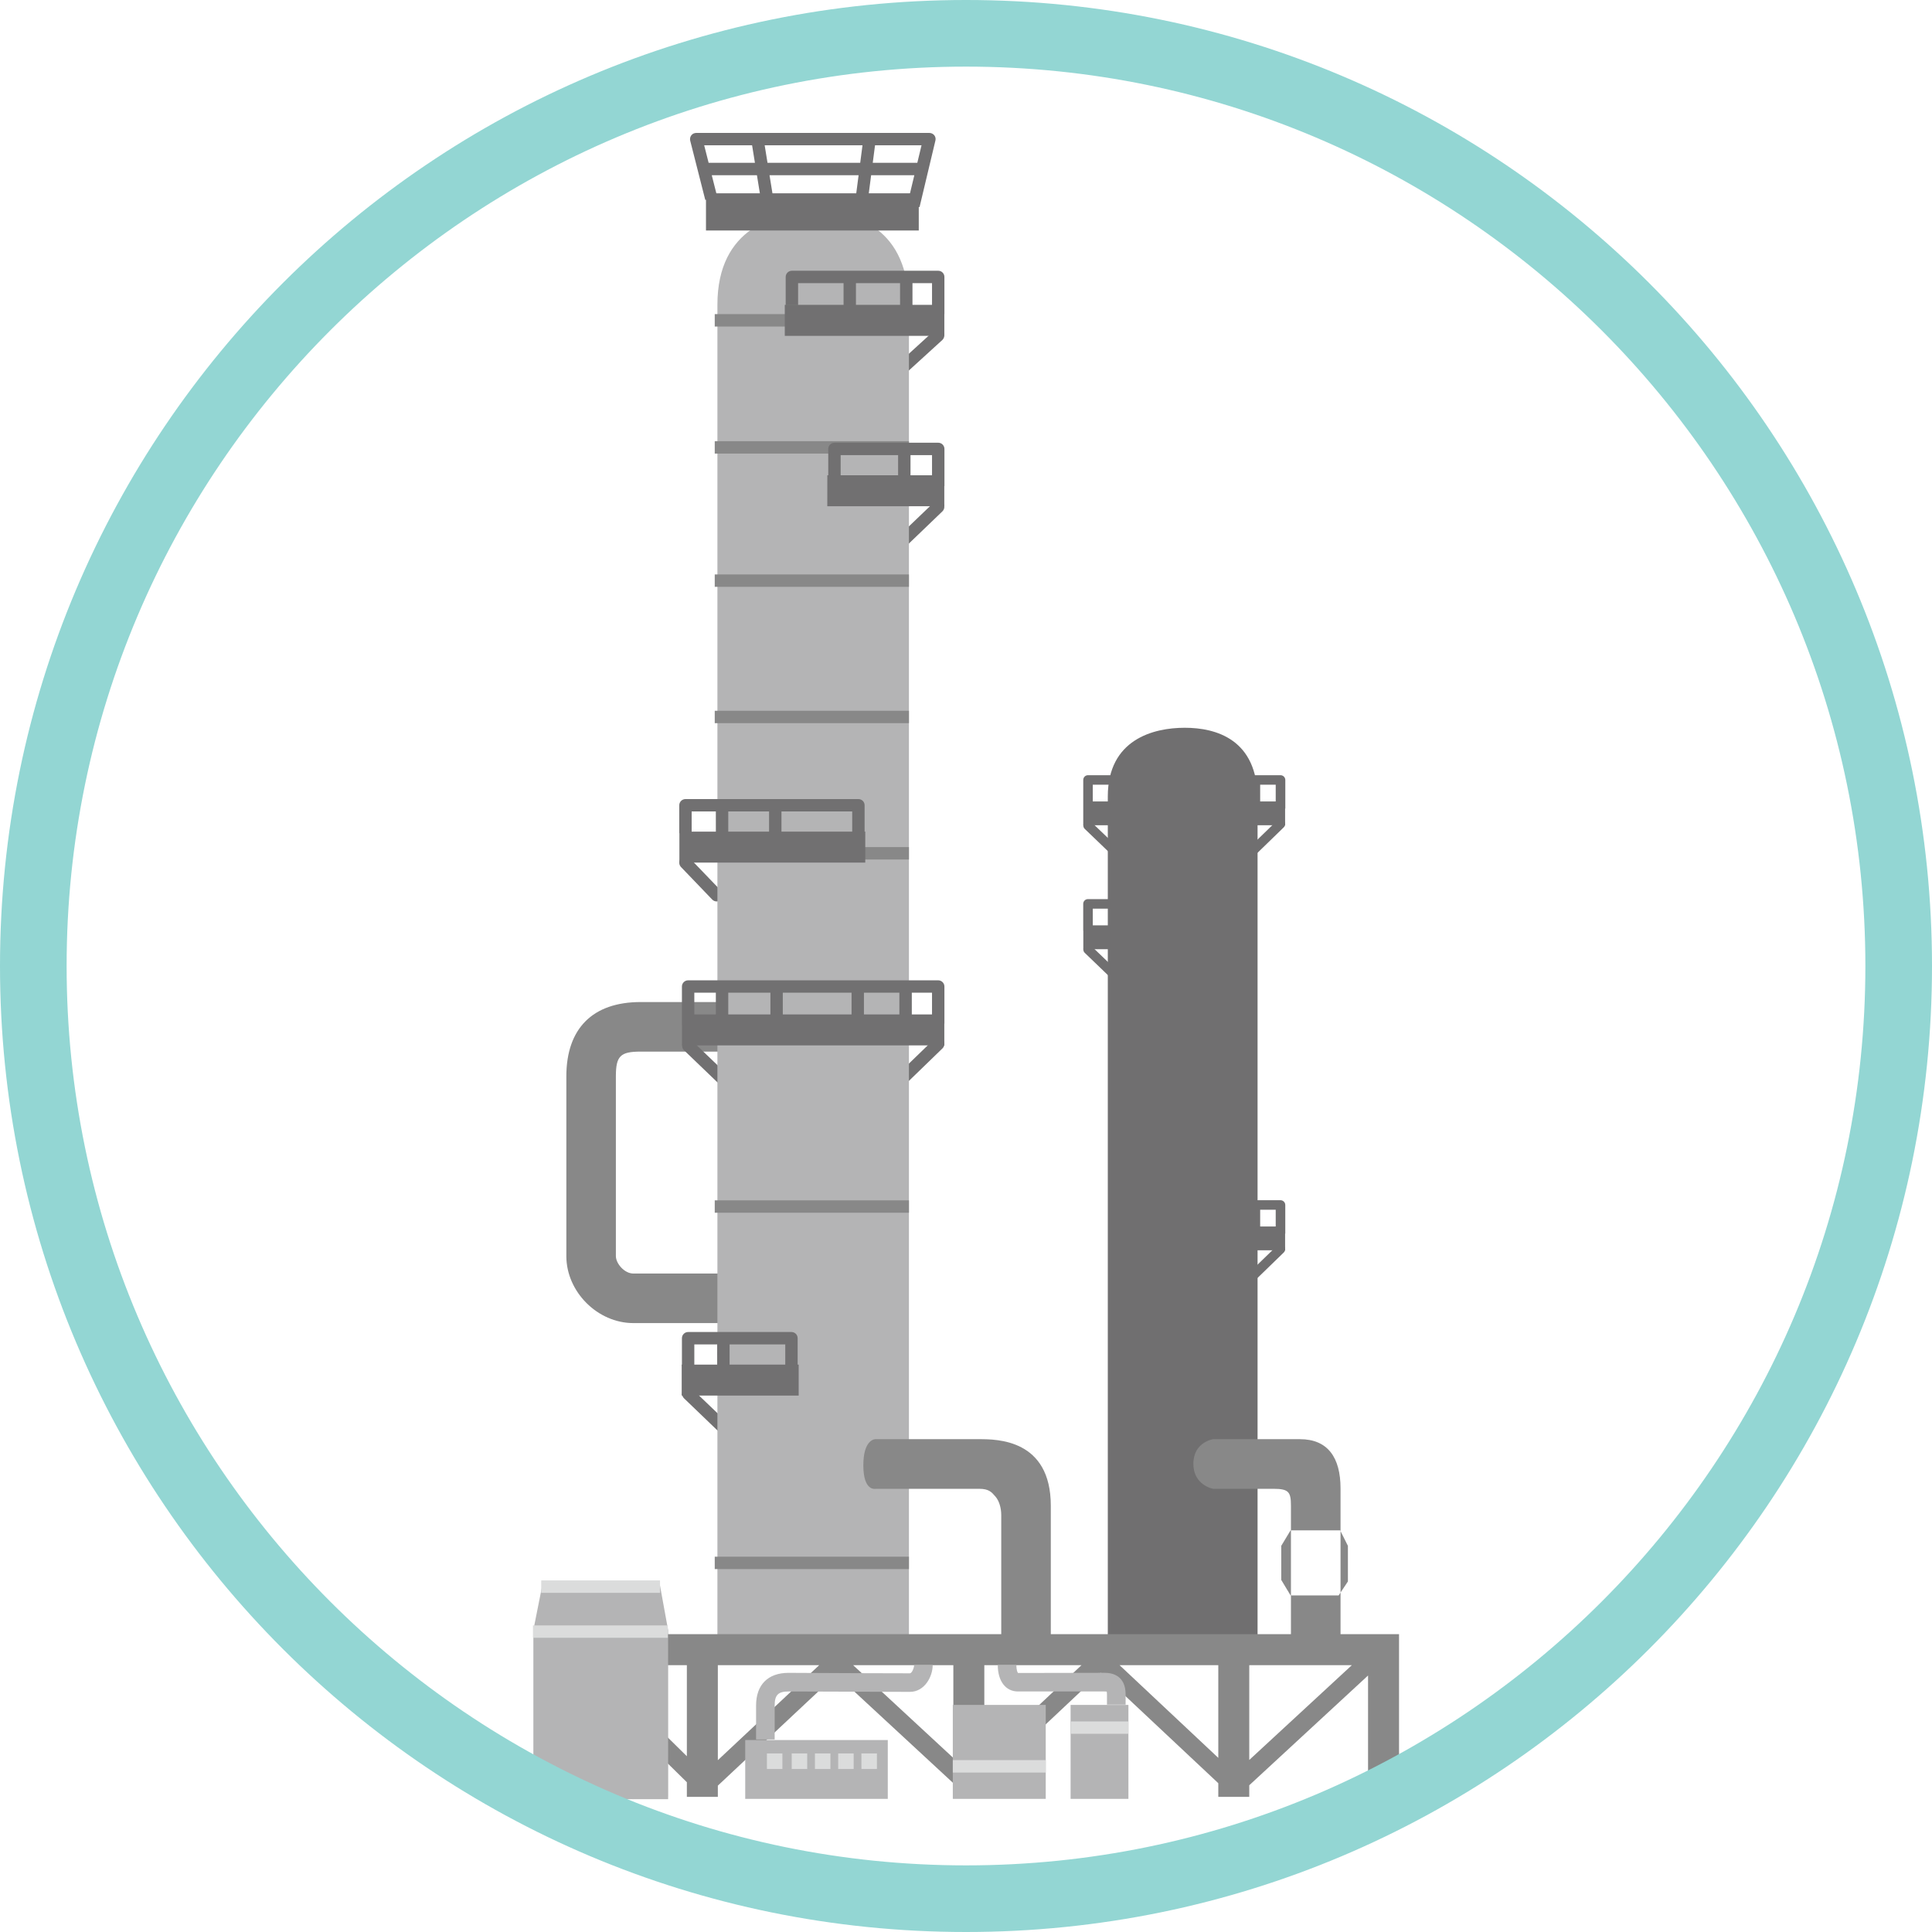
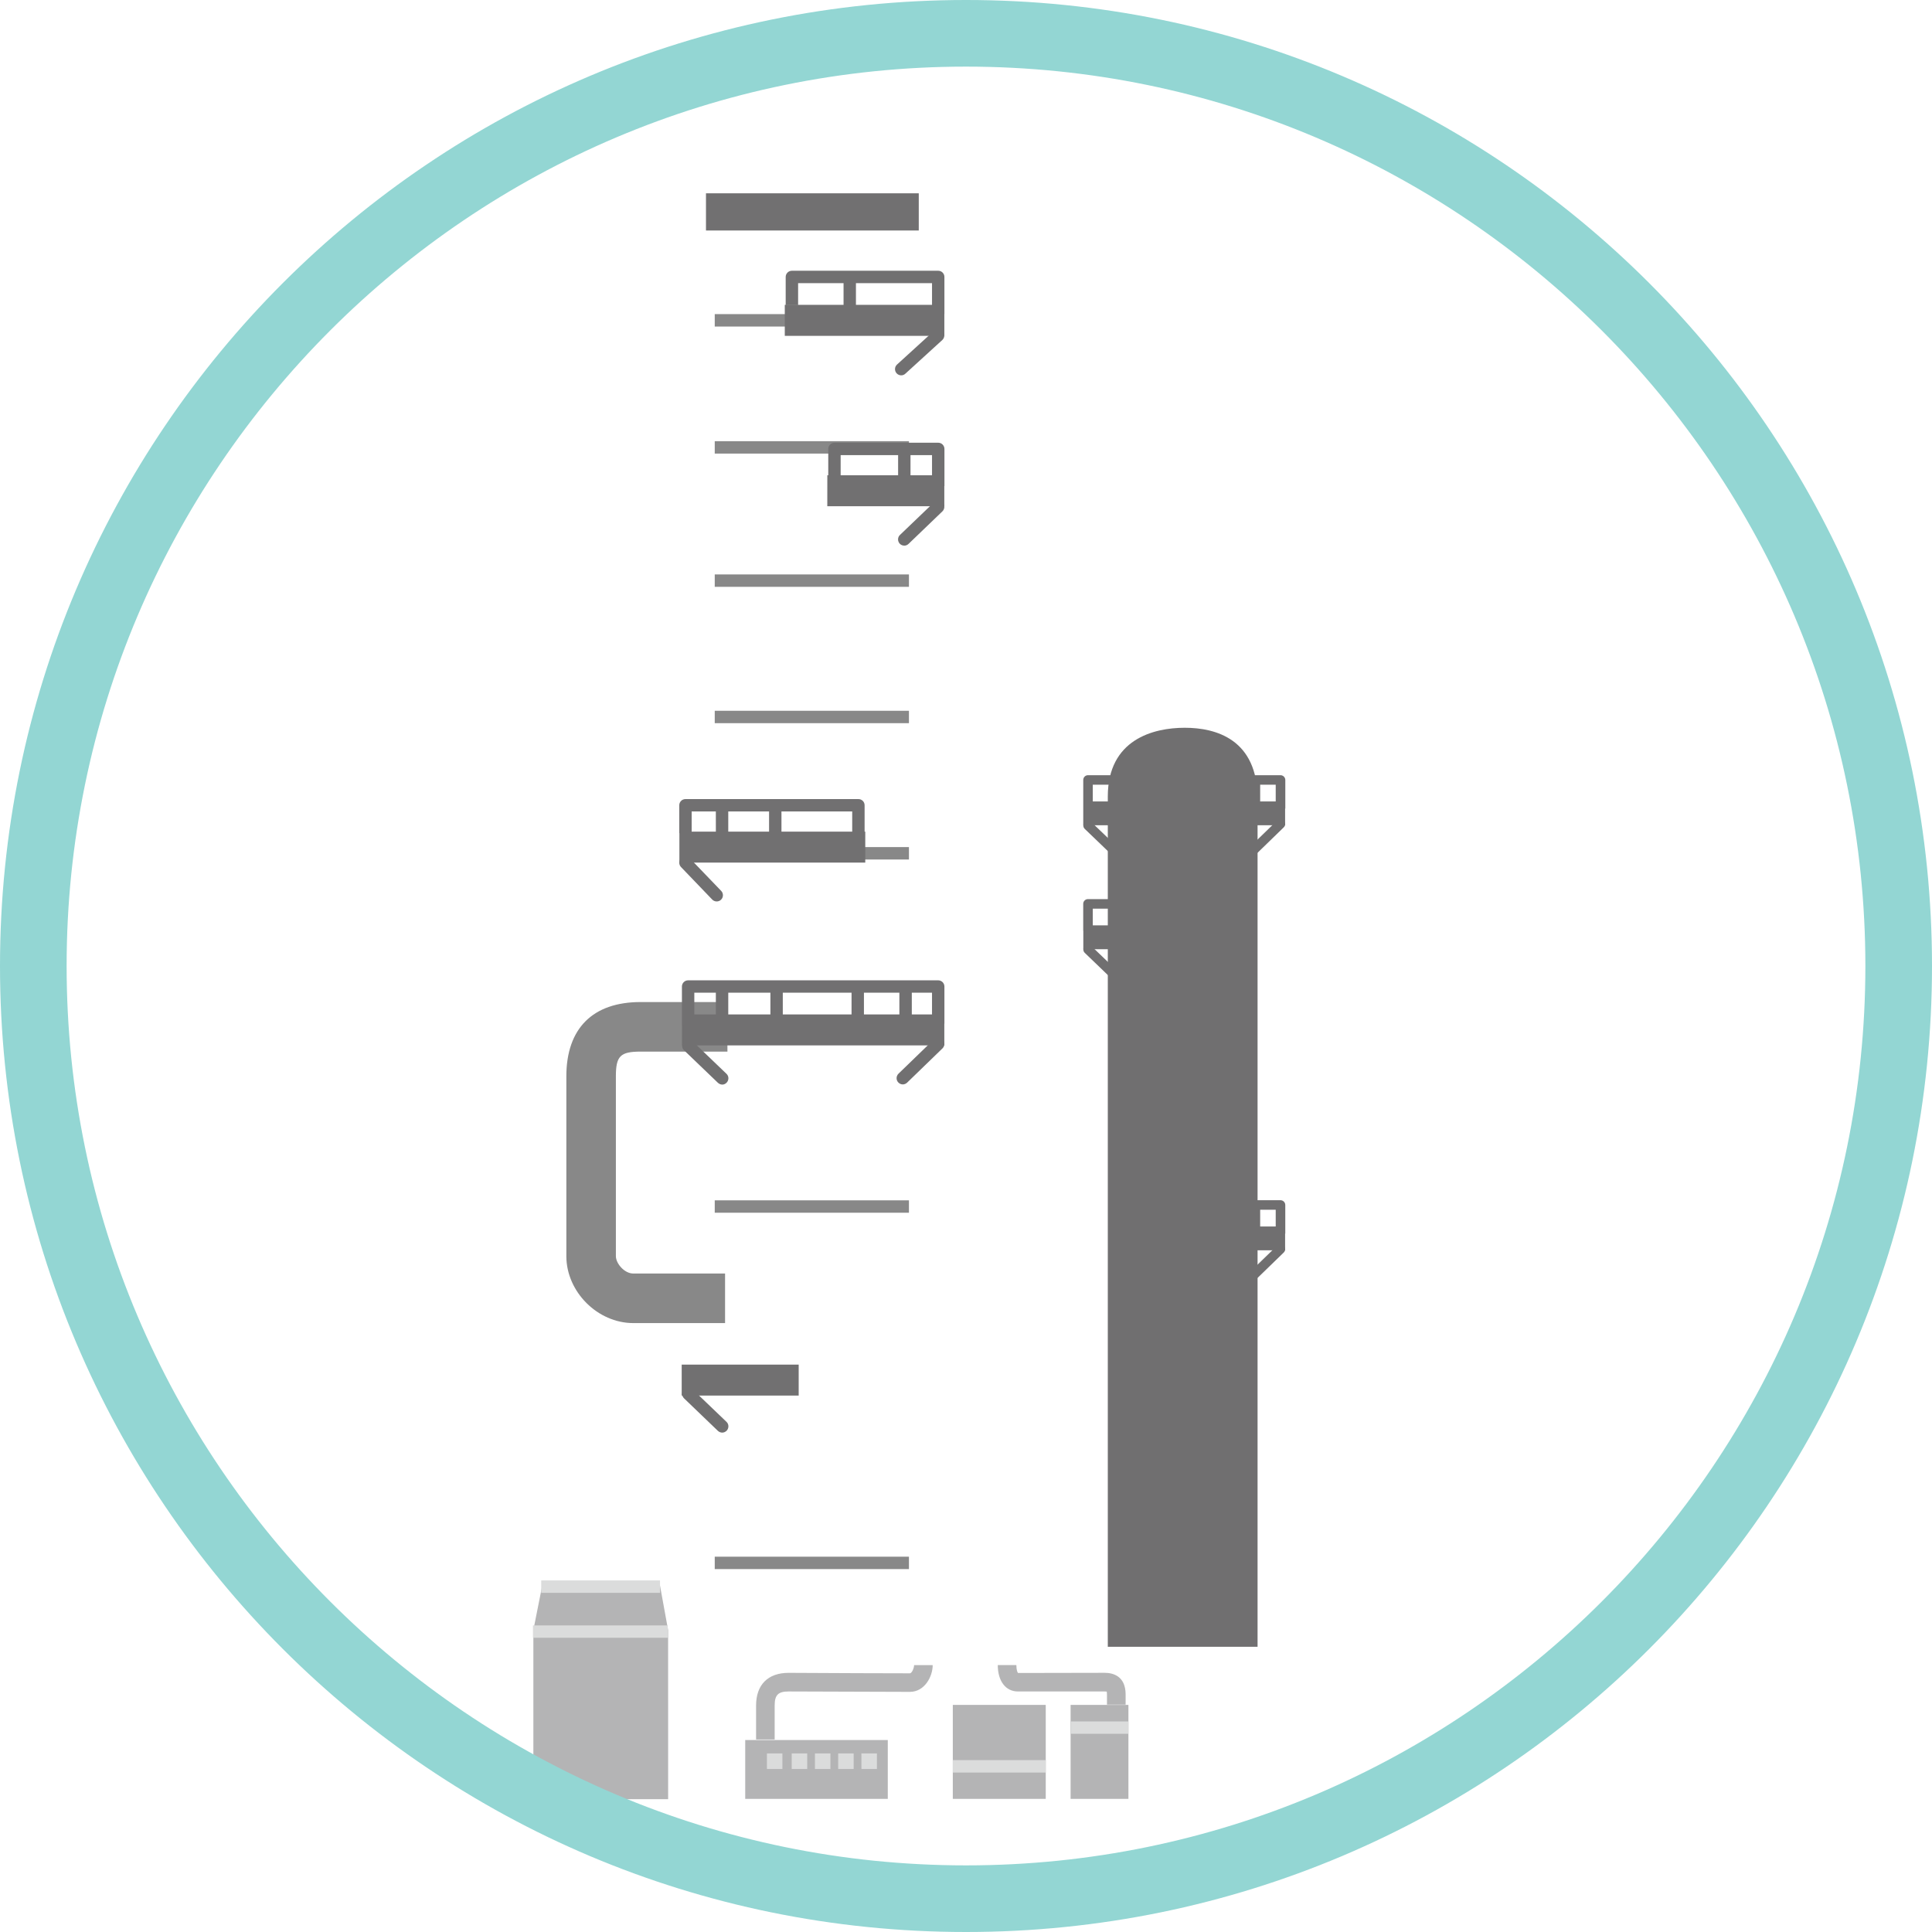
<svg xmlns="http://www.w3.org/2000/svg" width="58" height="58" viewBox="0 0 58 58">
  <path fill="#706F70" d="M33.45 29.4c-.036 0-.07-.014-.1-.04l-.783-.753c-.058-.054-.06-.145-.004-.202.055-.057.145-.06.2-.004l.785.753c.058.054.06.145.004.202-.027.03-.064.044-.102.044M33.45 25.678c-.036 0-.07-.013-.1-.04l-.783-.752c-.058-.054-.06-.145-.004-.202.055-.057.145-.06.2-.004l.785.752c.058.054.06.145.004.202-.027.03-.064.044-.102.044M37.622 25.675c-.037 0-.075-.015-.103-.043-.057-.057-.055-.148.002-.203l.818-.794c.057-.055.147-.054.202.003.056.056.055.146-.003.2l-.818.795c-.028.027-.064.04-.1.04" />
  <path fill="#888" d="M21.768 39.72h-2.756c-1.07 0-2.01-.938-2.01-2.01v-5.396c0-1.44.792-2.232 2.23-2.232h2.606v1.488h-2.605c-.612 0-.744.132-.744.744v5.395c0 .224.258.523.522.523h2.756v1.488z" />
  <path fill="#717071" d="M27.055 11.268c-.05 0-.1-.02-.137-.06-.07-.077-.064-.194.01-.263l1.11-1.012c.075-.07.193-.064.262.012.07.076.064.193-.012.263l-1.108 1.01c-.035.034-.08.05-.125.05M27.146 16.38c-.05 0-.098-.02-.134-.057-.07-.074-.07-.192.005-.263l1.02-.977c.073-.07.19-.07.262.005.07.075.067.192-.007.263l-1.018.978c-.036.035-.083.052-.13.052M21.515 27.062c-.05 0-.098-.02-.134-.057l-.938-.977c-.07-.074-.068-.192.006-.263.074-.07.192-.07.263.005l.94.977c.07.074.068.192-.006.263-.036.035-.083.052-.13.052M21.682 32.56c-.046 0-.093-.02-.13-.054l-1.017-.976c-.074-.072-.077-.19-.006-.264.07-.074.188-.076.262-.006l1.02.978c.073.07.075.188.004.263-.037.04-.086.06-.134.06M21.682 43.008c-.046 0-.093-.018-.13-.052l-1.017-.977c-.074-.072-.077-.19-.006-.265.07-.074.188-.076.262-.005l1.02.977c.073.07.075.19.004.264-.037.038-.086.058-.134.058M27.103 32.555c-.05 0-.097-.02-.134-.058-.072-.072-.07-.19.003-.263l1.064-1.03c.074-.07.19-.07.263.003.07.074.07.192-.004.265l-1.063 1.03c-.038.035-.084.053-.13.053" />
-   <path fill="#B4B4B5" d="M21.537 49.338V9.15c0-2.324 1.757-2.79 2.955-2.79 1.198 0 2.795.466 2.795 2.884v40.093h-5.75z" />
  <path fill="#706F70" d="M33.257 49.438V23.914c0-1.72 1.373-2.066 2.31-2.066s2.186.345 2.186 2.135v25.455h-4.496z" />
  <path fill="#888" d="M21.457 9.43h5.83v.373h-5.83zM21.457 13.245h5.83v.372h-5.83zM21.457 17.245h5.83v.372h-5.83zM21.457 21.338h5.83v.372h-5.83zM21.457 25.43h5.83v.373h-5.83zM21.457 36.035h5.83v.372h-5.83zM21.457 46.733h5.83v.372h-5.83z" />
  <path fill="#717071" d="M21.194 5.803h6.388V6.92h-6.388zM23.56 9.152h4.79v.93h-4.79zM24.837 14.268h3.512v.93h-3.513zM20.465 40.966h3.512v.93h-3.512zM20.396 24.966h5.58v.93h-5.58zM20.475 30.454h7.874v.93h-7.875zM28.352 9.43h-.372V8.5h-4.02v.65h-.373v-.836c0-.103.084-.186.186-.186h4.393c.103 0 .186.083.186.186V9.43zM25.324 8.43h.372v.79h-.372zM28.352 14.593h-.372v-.93h-2.743v.65h-.372v-.836c0-.103.083-.186.186-.186h3.116c.103 0 .186.084.186.187v1.116zM26.962 13.593h.372v.79h-.372zM25.956 25.29h-.372v-.93h-4.82v.652h-.372v-.837c0-.103.084-.186.186-.186h5.192c.103 0 .186.082.186.185v1.116zM23.088 24.29h.372v.792h-.372zM21.49 24.29h.373v.792h-.372zM20.844 30.78h-.372v-1.164c0-.103.083-.186.186-.186h7.508c.102 0 .186.083.186.186v1.116h-.372v-.93h-7.136v.977zM21.49 29.733h.373v.79h-.372zM23.128 29.733h.372v.79h-.372zM25.564 29.733h.372v.79h-.372zM27 29.733h.373v.79H27z" />
  <path fill="#706F70" d="M32.52 24.06h6.06v.715h-6.06zM38.584 24.273h-.286v-.716h-5.492v.664h-.286v-.806c0-.08.064-.143.143-.143h5.778c.08 0 .145.065.145.144v.86zM33.304 23.504h.286v.608h-.286zM34.564 23.504h.285v.608h-.286zM36.438 23.504h.286v.608h-.286zM37.545 23.504h.286v.608h-.285zM37.622 38.436c-.037 0-.075-.016-.103-.044-.057-.057-.055-.147.002-.202l.818-.793c.057-.055.147-.054.202.003.056.056.055.147-.003.202l-.818.794c-.028.027-.064.04-.1.04" />
  <path fill="#706F70" d="M34.65 36.82h3.93v.715h-3.93zM38.584 37.033h-.286v-.716h-3.362v.664h-.287v-.806c0-.08.063-.144.143-.144h3.648c.08 0 .145.064.145.144v.86zM36.438 36.263h.286v.61h-.286zM37.545 36.263h.286v.61h-.285zM32.522 27.78h4.176v.715h-4.176zM36.7 27.994h-.286v-.716h-3.608v.664h-.287v-.807c0-.08.063-.143.143-.143h3.895c.08 0 .144.064.144.143v.86zM33.304 27.225h.286v.608h-.286zM34.564 27.225h.285v.608h-.286z" />
-   <path fill="#717071" d="M23.946 41.29h-.372v-.93h-2.73v.65h-.372v-.836c0-.103.084-.186.186-.186h3.102c.103 0 .186.083.186.186v1.117zM21.53 40.29h.373v.792h-.372zM27.02 8.453h.373v.86h-.372zM27.603 6.218l-.363-.087.425-1.77H21.14l.393 1.552-.36.09-.453-1.782c-.014-.055 0-.114.034-.16.035-.045.09-.07.147-.07h7c.057 0 .11.025.147.07.035.044.048.103.034.158l-.477 2zM22.936 4.238l.26 1.605-.368.06-.26-1.605zM25.918 4.167l.37.048-.226 1.737-.37-.048zM21.274 4.888h6.507v.372h-6.506z" />
-   <path fill="#888" d="M31.546 49.392h-1.488v-3.914c0-.21-.065-.427-.174-.55-.11-.125-.186-.233-.488-.233H26.28s-.362.085-.362-.706c0-.79.36-.784.36-.784h3.118c.532 0 2.15 0 2.15 2v4.186zM40.243 49.392h-1.488v-4.187c0-.41-.062-.51-.522-.51H36.42s-.594-.102-.594-.753.594-.737.594-.737h2.604c.837 0 1.22.55 1.22 1.48v4.707zM38.744 45.942l-.28.465v1.023l.28.465h1.443l.278-.418v-1.07l-.233-.465zM42 53.942h-.93V49.99H20.047v3.952h-.93v-4.884H42zM37.26 53.82h-.38l-3.84-3.603-3.78 3.556h-.38l-3.778-3.496-3.78 3.543-.386-.005-3.97-3.907.393-.397 3.776 3.72 3.774-3.538.38-.002 3.778 3.498 3.78-3.557h.382l3.84 3.605 3.903-3.606.38.408zM36.574 49.353h.93v4.59h-.93zM28.62 49.353h.93v4.59h-.93zM20.62 49.353h.93v4.59h-.93z" />
  <path fill="#B4B4B5" d="M20.058 54.012h-4.046v-5.077l.267-1.34h3.534l.244 1.34z" />
  <path fill="#DBDCDC" d="M16.248 47.446h3.566v.372h-3.566zM16 48.795h4.047v.372H16z" />
  <path fill="#B4B4B5" d="M23.256 52.22h-.558V51.2c0-.622.356-.98.977-.98.23 0 1.226.005 2.12.01.73 0 1.394.004 1.52.004.06 0 .127-.16.127-.245H28c0 .336-.238.802-.686.802l-1.52-.005-2.12-.007c-.312 0-.418.105-.418.42v1.02zM33.79 51.175h-.558v-.302c0-.047-.004-.074-.007-.09-.012-.002-.032-.004-.063-.004h-2.604c-.367 0-.604-.312-.604-.792h.558c0 .143.033.223.05.237l2.6-.005c.236 0 .63.085.63.652v.303zM28.604 51.182h2.79v2.822h-2.79zM32.14 51.182h1.736v2.822H32.14zM22.372 52.237h4.28v1.767h-4.28z" />
  <path fill="#DBDCDC" d="M23.023 52.64h.465v.466h-.465zM23.768 52.64h.465v.466h-.465zM24.465 52.64h.465v.466h-.465zM25.163 52.64h.465v.466h-.465zM25.86 52.64h.466v.466h-.465zM28.604 52.84h2.79v.373h-2.79zM32.147 51.678h1.73v.372h-1.73z" />
  <path fill="#93D6D3" d="M29 2c14.888 0 27 12.112 27 27S43.888 56 29 56 2 43.888 2 29 14.112 2 29 2m0-2C12.984 0 0 12.984 0 29s12.984 29 29 29 29-12.984 29-29S45.016 0 29 0" />
</svg>